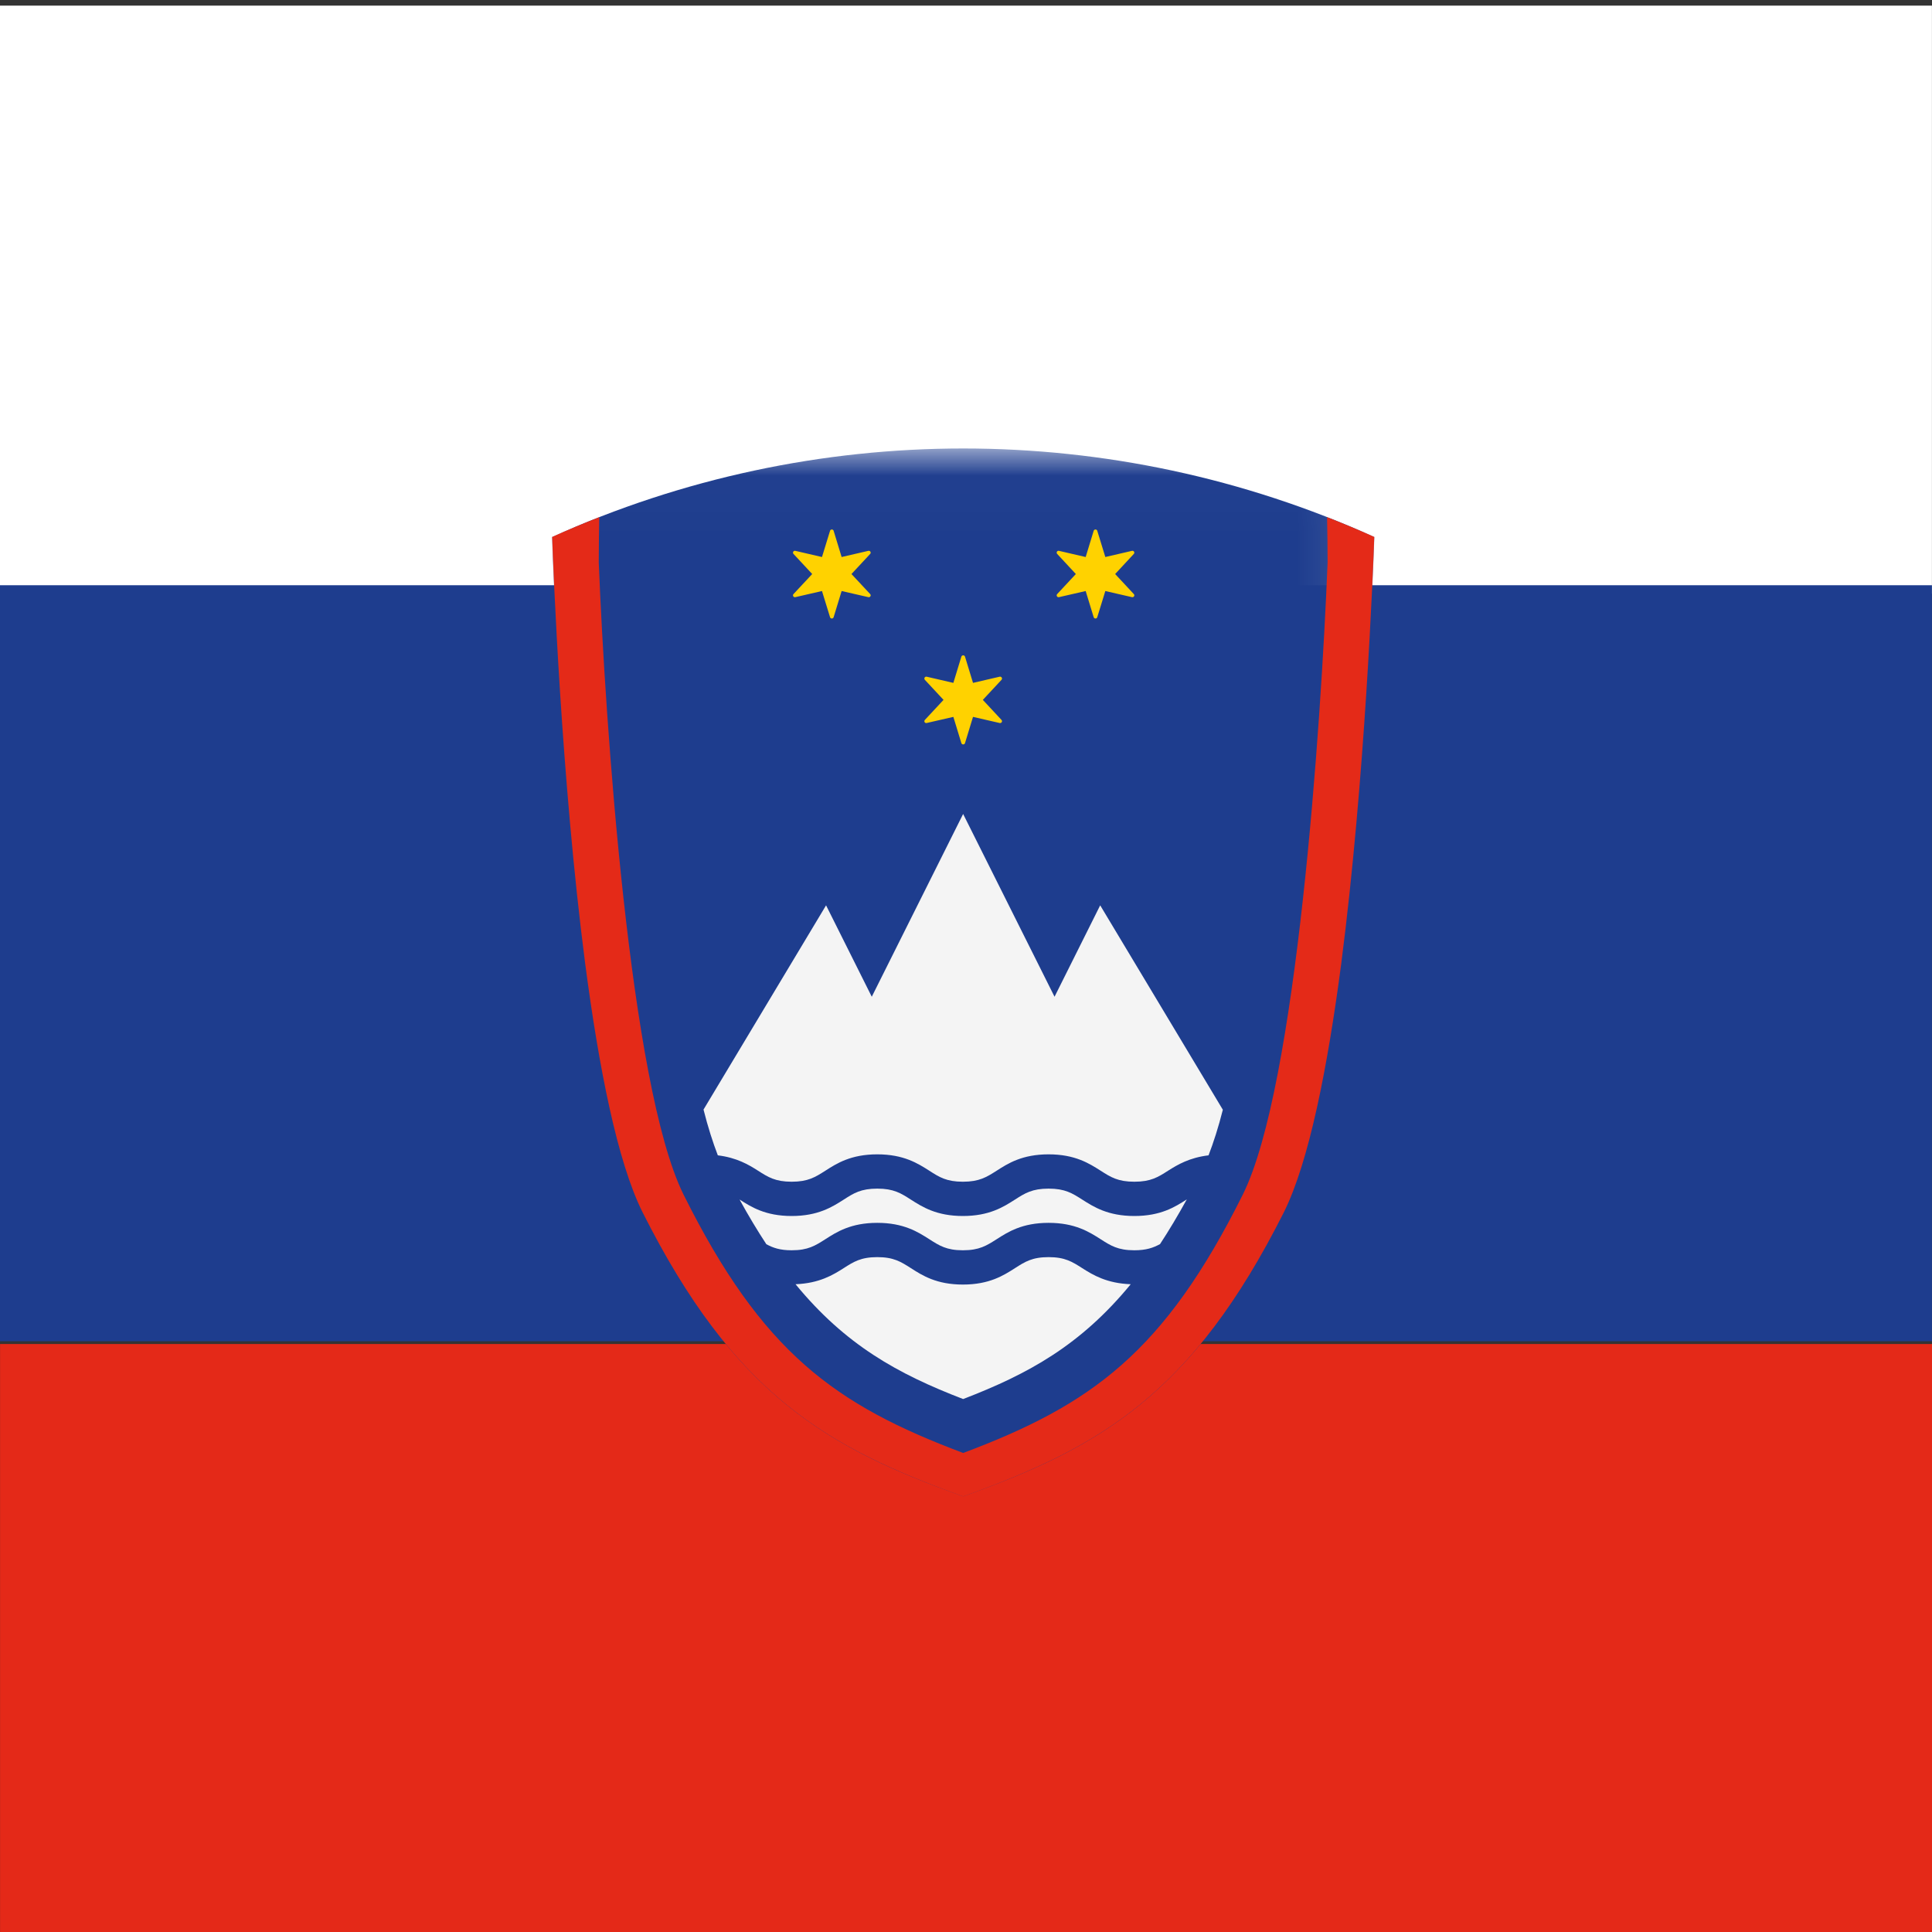
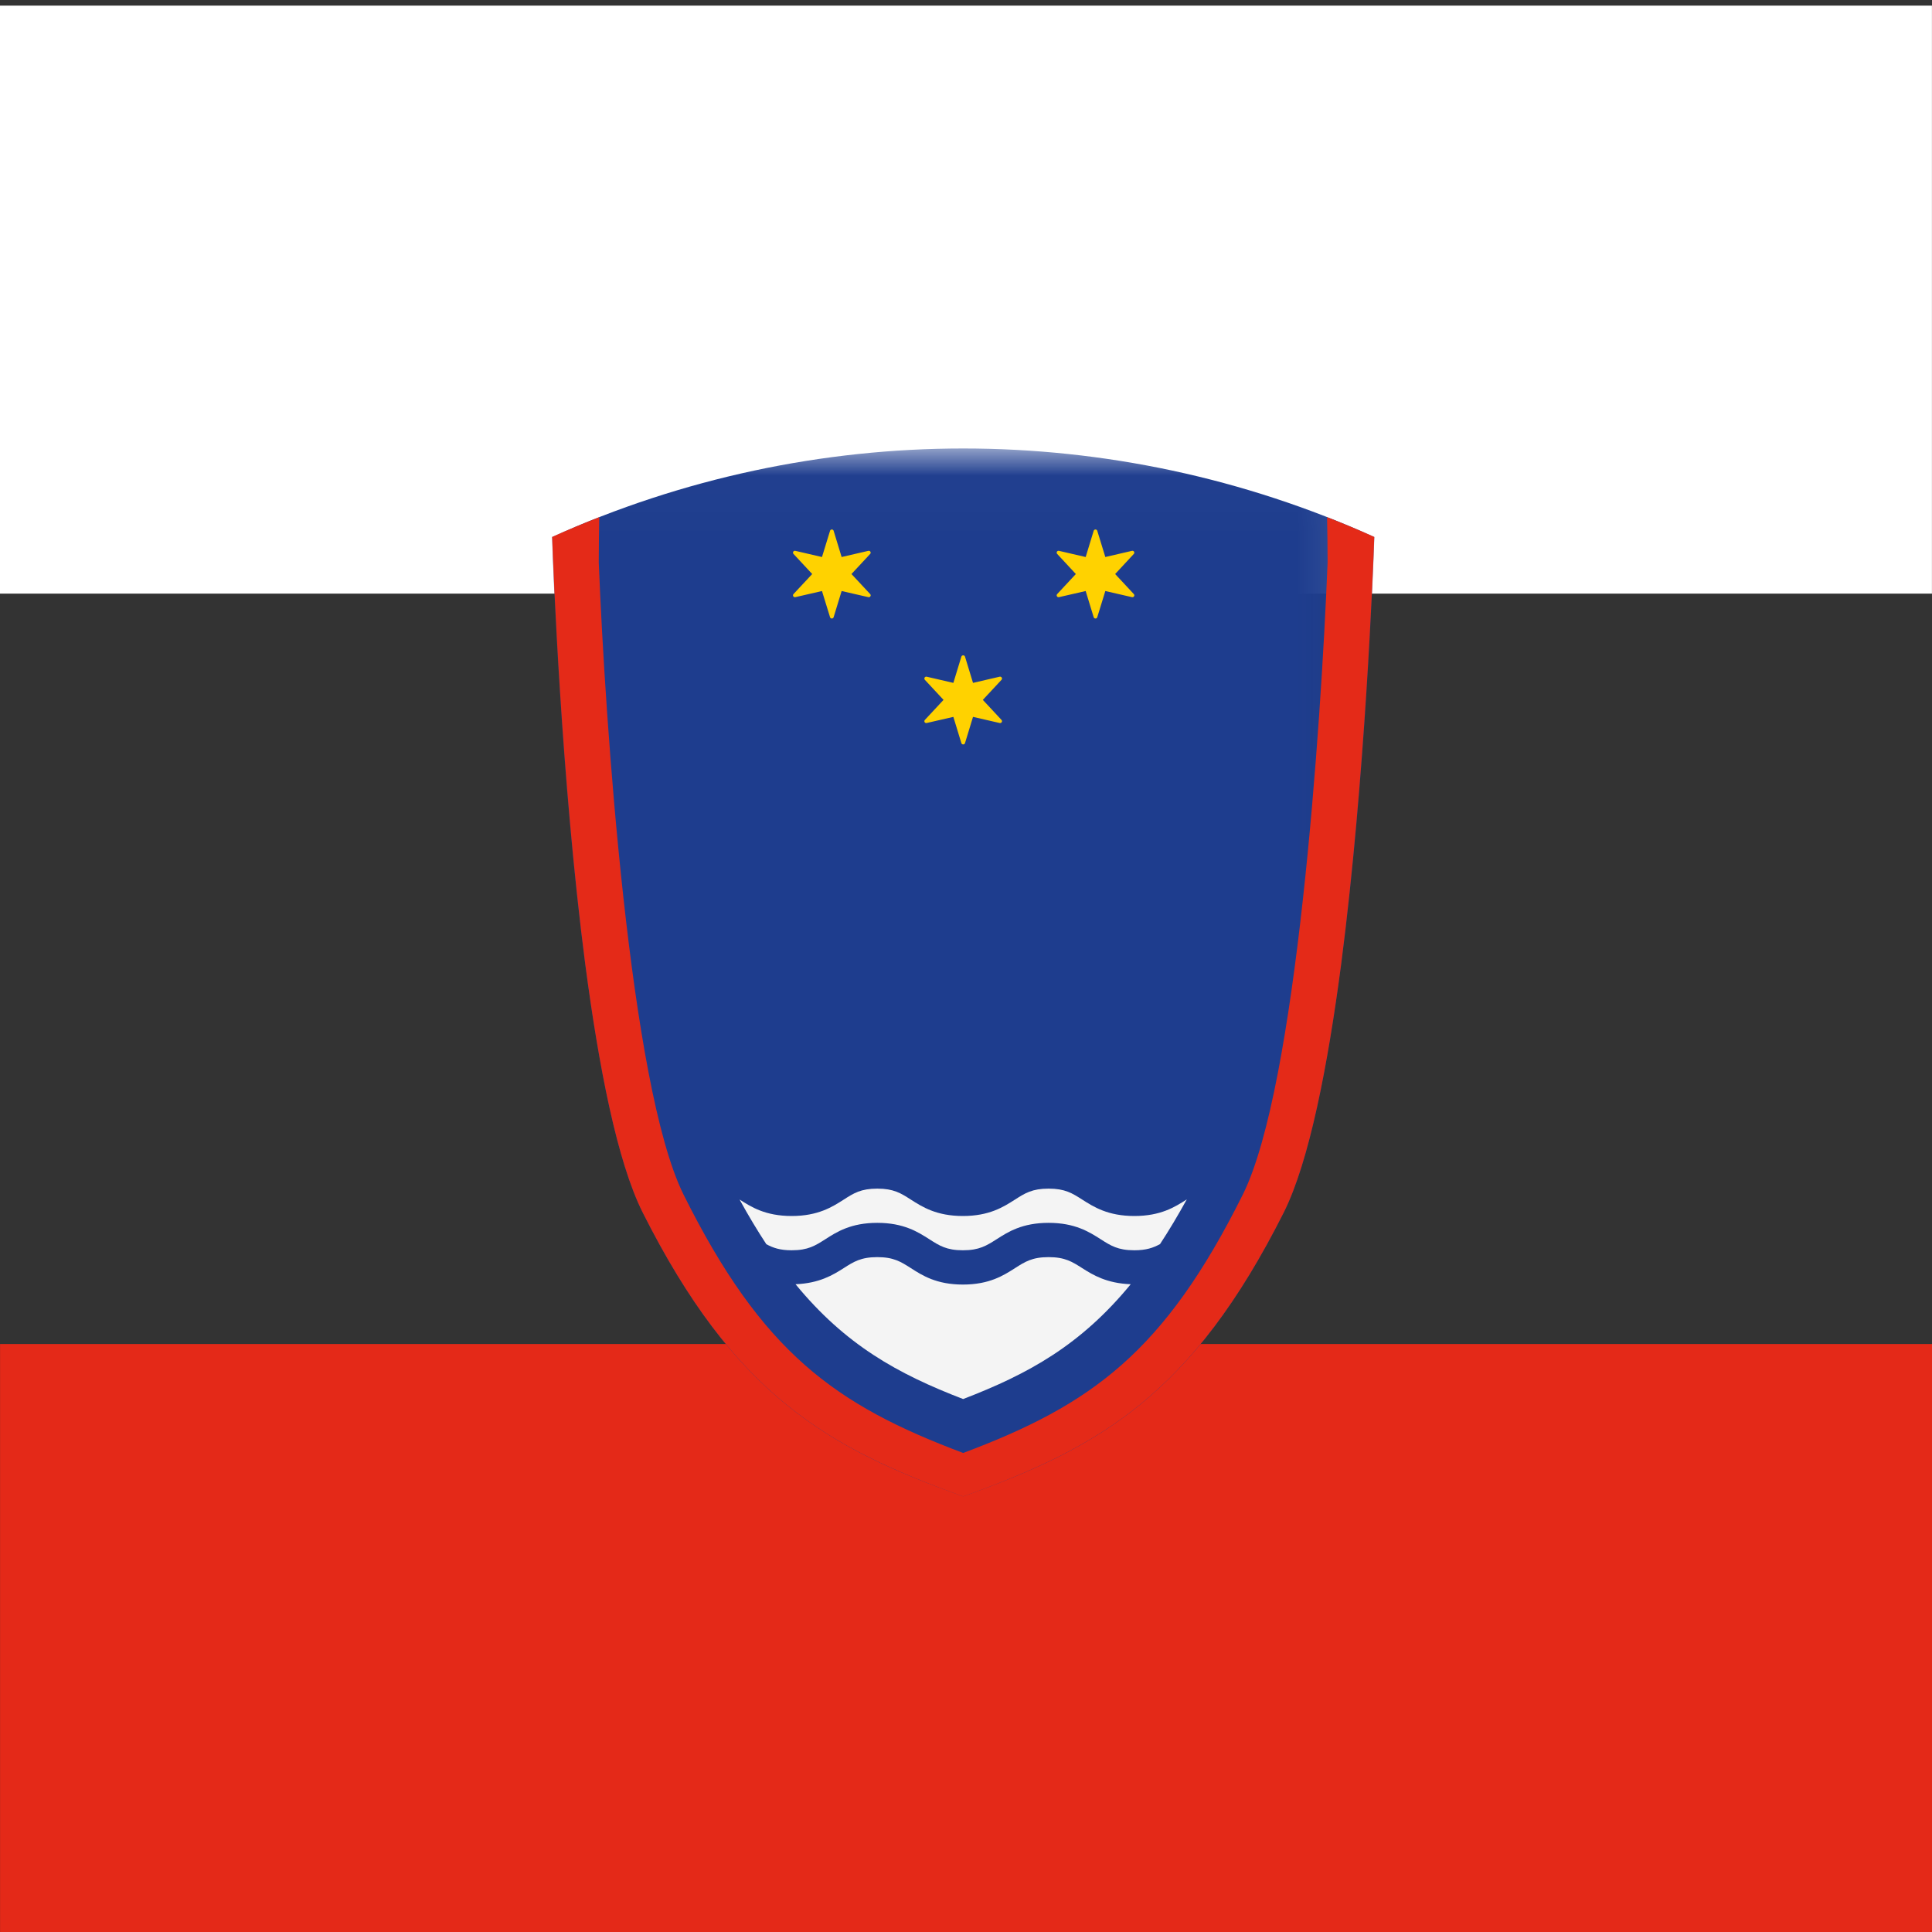
<svg xmlns="http://www.w3.org/2000/svg" xmlns:xlink="http://www.w3.org/1999/xlink" width="35px" height="35px" viewBox="0 0 35 35" version="1.1">
  <rect x="0" y="0" width="35" height="35" fill="#333333" stroke="none" />
  <title>flag_si</title>
  <desc>Created with Sketch.</desc>
  <defs>
    <polygon id="path-1" points="0 0.016 14.898 0.016 14.898 19 0 19" />
  </defs>
  <g id="flag_si" stroke="none" stroke-width="1" fill="none" fill-rule="evenodd">
    <g id="Flagge" transform="translate(17.5, 17.5) rotate(-270) translate(-17.5, -17.5) ">
      <polygon id="Fill-18" fill="#FFFFFF" points="0.102 35 10.754 35 10.754 0.001 0.102 0.001" />
-       <polygon id="Fill-19" fill="#1E3D8E" points="10.602 35 24.298 35 24.298 0.001 10.602 0.001" />
      <polygon id="Fill-20" fill="#E42918" points="24.348 34.999 35 34.999 35 0 24.348 0" />
      <g id="Group-18" transform="translate(17.562, 17.5) rotate(-90) translate(-17.562, -17.5) translate(10.062, 7.938)">
        <g id="Group-3" transform="translate(0, 0.109)">
          <mask id="mask-2" fill="white">
            <use xlink:href="#path-1" />
          </mask>
          <g id="Clip-2" />
          <path d="M14.898,1.619 C14.898,1.619 14.598,11.171 13.258,13.853 C11.599,17.15 9.931,18.111 7.449,19 C4.968,18.112 3.3,17.15 1.64,13.853 C0.3,11.17 -2.5e-05,1.62 -2.5e-05,1.62 C4.736,-0.519 10.162,-0.519 14.898,1.619" id="Fill-1" fill="#1E3D8E" mask="url(#mask-2)" />
        </g>
        <path d="M9.606,14.974 C9.424,14.858 9.294,14.774 8.996,14.774 C8.699,14.774 8.568,14.858 8.387,14.974 C8.18,15.106 7.923,15.271 7.444,15.271 C6.965,15.271 6.708,15.106 6.501,14.973 C6.32,14.858 6.19,14.774 5.893,14.774 C5.596,14.774 5.465,14.858 5.285,14.973 C5.089,15.098 4.842,15.248 4.412,15.265 C5.317,16.367 6.265,16.89 7.448,17.345 C8.631,16.891 9.579,16.368 10.484,15.265 C10.051,15.249 9.802,15.099 9.606,14.974" id="Fill-4" fill="#F4F4F4" />
-         <path d="M3.735,13.21 C3.915,13.325 4.046,13.408 4.342,13.408 C4.639,13.408 4.769,13.325 4.95,13.21 C5.157,13.077 5.414,12.912 5.893,12.912 C6.371,12.912 6.629,13.077 6.836,13.209 C7.016,13.325 7.147,13.408 7.444,13.408 C7.741,13.408 7.872,13.325 8.053,13.21 C8.26,13.077 8.517,12.912 8.996,12.912 C9.475,12.912 9.733,13.077 9.94,13.209 C10.121,13.325 10.252,13.408 10.55,13.408 C10.848,13.408 10.979,13.325 11.16,13.209 C11.333,13.099 11.55,12.971 11.894,12.93 C11.984,12.696 12.071,12.428 12.153,12.104 L9.931,8.401 L9.104,10.057 L7.448,6.746 L5.793,10.057 L4.965,8.401 L2.745,12.101 C2.827,12.426 2.914,12.694 3.004,12.93 C3.347,12.972 3.562,13.099 3.735,13.21" id="Fill-6" fill="#F4F4F4" />
        <path d="M11.494,13.732 C11.287,13.864 11.029,14.029 10.55,14.029 C10.071,14.029 9.813,13.864 9.606,13.732 C9.424,13.616 9.294,13.533 8.996,13.533 C8.699,13.533 8.568,13.616 8.387,13.732 C8.18,13.864 7.923,14.029 7.444,14.029 C6.965,14.029 6.708,13.864 6.501,13.732 C6.32,13.616 6.19,13.533 5.893,13.533 C5.596,13.533 5.465,13.616 5.285,13.732 C5.078,13.864 4.82,14.029 4.342,14.029 C3.864,14.029 3.607,13.864 3.4,13.732 C3.399,13.731 3.398,13.731 3.398,13.731 C3.559,14.024 3.722,14.295 3.883,14.54 C4.004,14.606 4.131,14.65 4.342,14.65 C4.639,14.65 4.769,14.566 4.95,14.451 C5.157,14.318 5.414,14.153 5.893,14.153 C6.371,14.153 6.629,14.318 6.836,14.45 C7.017,14.566 7.147,14.65 7.444,14.65 C7.741,14.65 7.872,14.566 8.053,14.451 C8.26,14.318 8.517,14.153 8.996,14.153 C9.475,14.153 9.733,14.318 9.94,14.45 C10.121,14.566 10.252,14.65 10.55,14.65 C10.764,14.65 10.892,14.605 11.015,14.538 C11.176,14.293 11.338,14.022 11.5,13.728 C11.498,13.73 11.496,13.731 11.494,13.732" id="Fill-8" fill="#F4F4F4" />
        <path d="M7.482,3.896 L7.627,4.371 L8.11,4.259 C8.143,4.252 8.166,4.291 8.143,4.316 L7.805,4.679 L8.143,5.042 C8.166,5.067 8.143,5.106 8.11,5.098 L7.627,4.987 L7.482,5.462 C7.472,5.494 7.426,5.494 7.416,5.462 L7.271,4.987 L6.787,5.098 C6.755,5.106 6.732,5.067 6.755,5.042 L7.093,4.679 L6.755,4.316 C6.732,4.291 6.755,4.252 6.787,4.259 L7.271,4.371 L7.416,3.896 C7.426,3.864 7.472,3.864 7.482,3.896" id="Fill-10" fill="#FFD200" />
        <path d="M5.102,1.616 L5.247,2.091 L5.731,1.979 C5.764,1.971 5.787,2.011 5.764,2.035 L5.425,2.399 L5.764,2.762 C5.787,2.786 5.764,2.826 5.731,2.818 L5.247,2.707 L5.102,3.181 C5.092,3.213 5.047,3.213 5.037,3.181 L4.891,2.707 L4.408,2.818 C4.375,2.826 4.352,2.786 4.375,2.762 L4.714,2.399 L4.375,2.035 C4.352,2.011 4.375,1.971 4.408,1.979 L4.891,2.091 L5.037,1.616 C5.047,1.584 5.092,1.584 5.102,1.616" id="Fill-12" fill="#FFD200" />
        <path d="M9.878,1.616 L10.024,2.091 L10.507,1.979 C10.54,1.971 10.563,2.011 10.54,2.035 L10.202,2.399 L10.54,2.762 C10.563,2.786 10.54,2.826 10.507,2.818 L10.024,2.707 L9.878,3.181 C9.869,3.213 9.823,3.213 9.813,3.181 L9.668,2.707 L9.184,2.818 C9.152,2.826 9.129,2.786 9.152,2.762 L9.49,2.399 L9.152,2.035 C9.129,2.011 9.152,1.971 9.184,1.979 L9.668,2.091 L9.813,1.616 C9.823,1.584 9.869,1.584 9.878,1.616" id="Fill-14" fill="#FFD200" />
        <path d="M14.041,1.369 C14.046,1.633 14.051,1.899 14.051,2.187 C13.931,5.173 13.487,11.676 12.518,13.634 C11.091,16.501 9.773,17.449 7.449,18.322 C5.125,17.449 3.807,16.502 2.381,13.637 C1.409,11.67 0.962,5.057 0.847,2.187 C0.847,1.899 0.852,1.635 0.856,1.369 C0.57,1.481 0.285,1.6 0.003,1.727 C0.023,2.307 0.167,6.111 0.601,9.456 C0.846,11.324 1.182,13.045 1.641,13.962 C3.3,17.26 4.968,18.221 7.449,19.109 C9.931,18.22 11.599,17.259 13.258,13.962 C13.716,13.045 14.053,11.324 14.298,9.456 C14.731,6.111 14.876,2.307 14.896,1.727 C14.613,1.6 14.328,1.481 14.041,1.369" id="Fill-16" fill="#E42A18" />
      </g>
    </g>
  </g>
</svg>